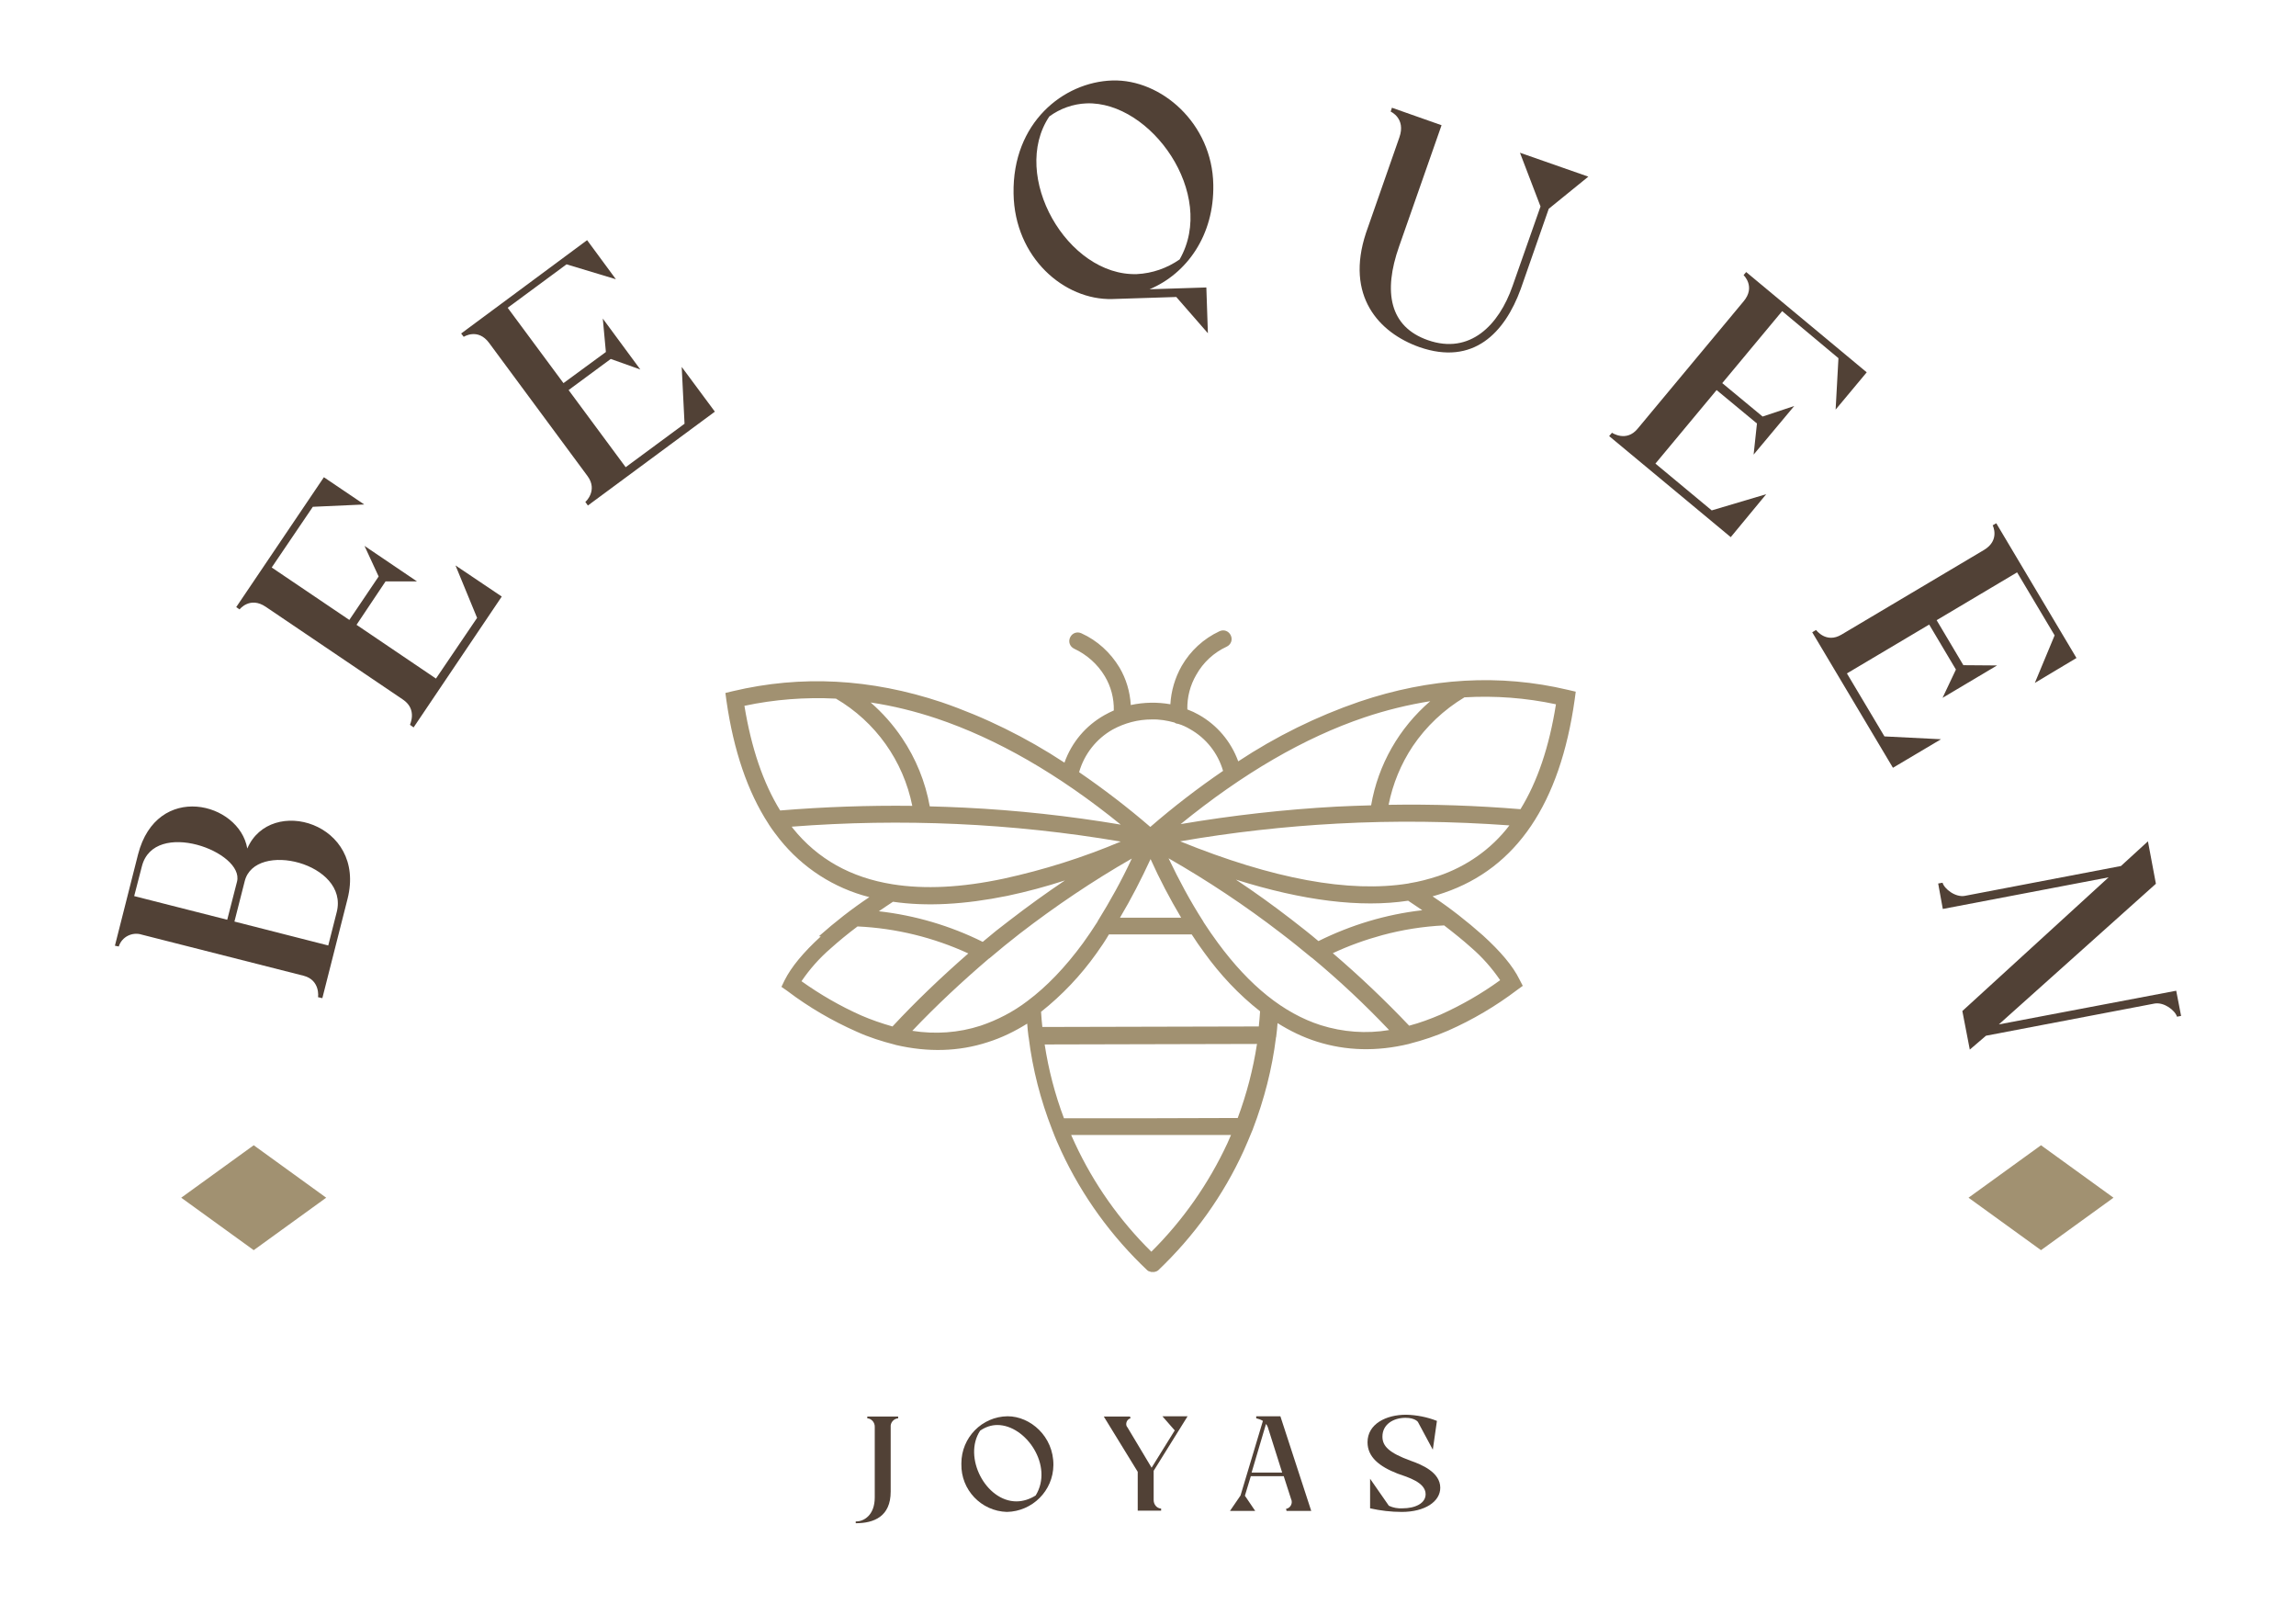
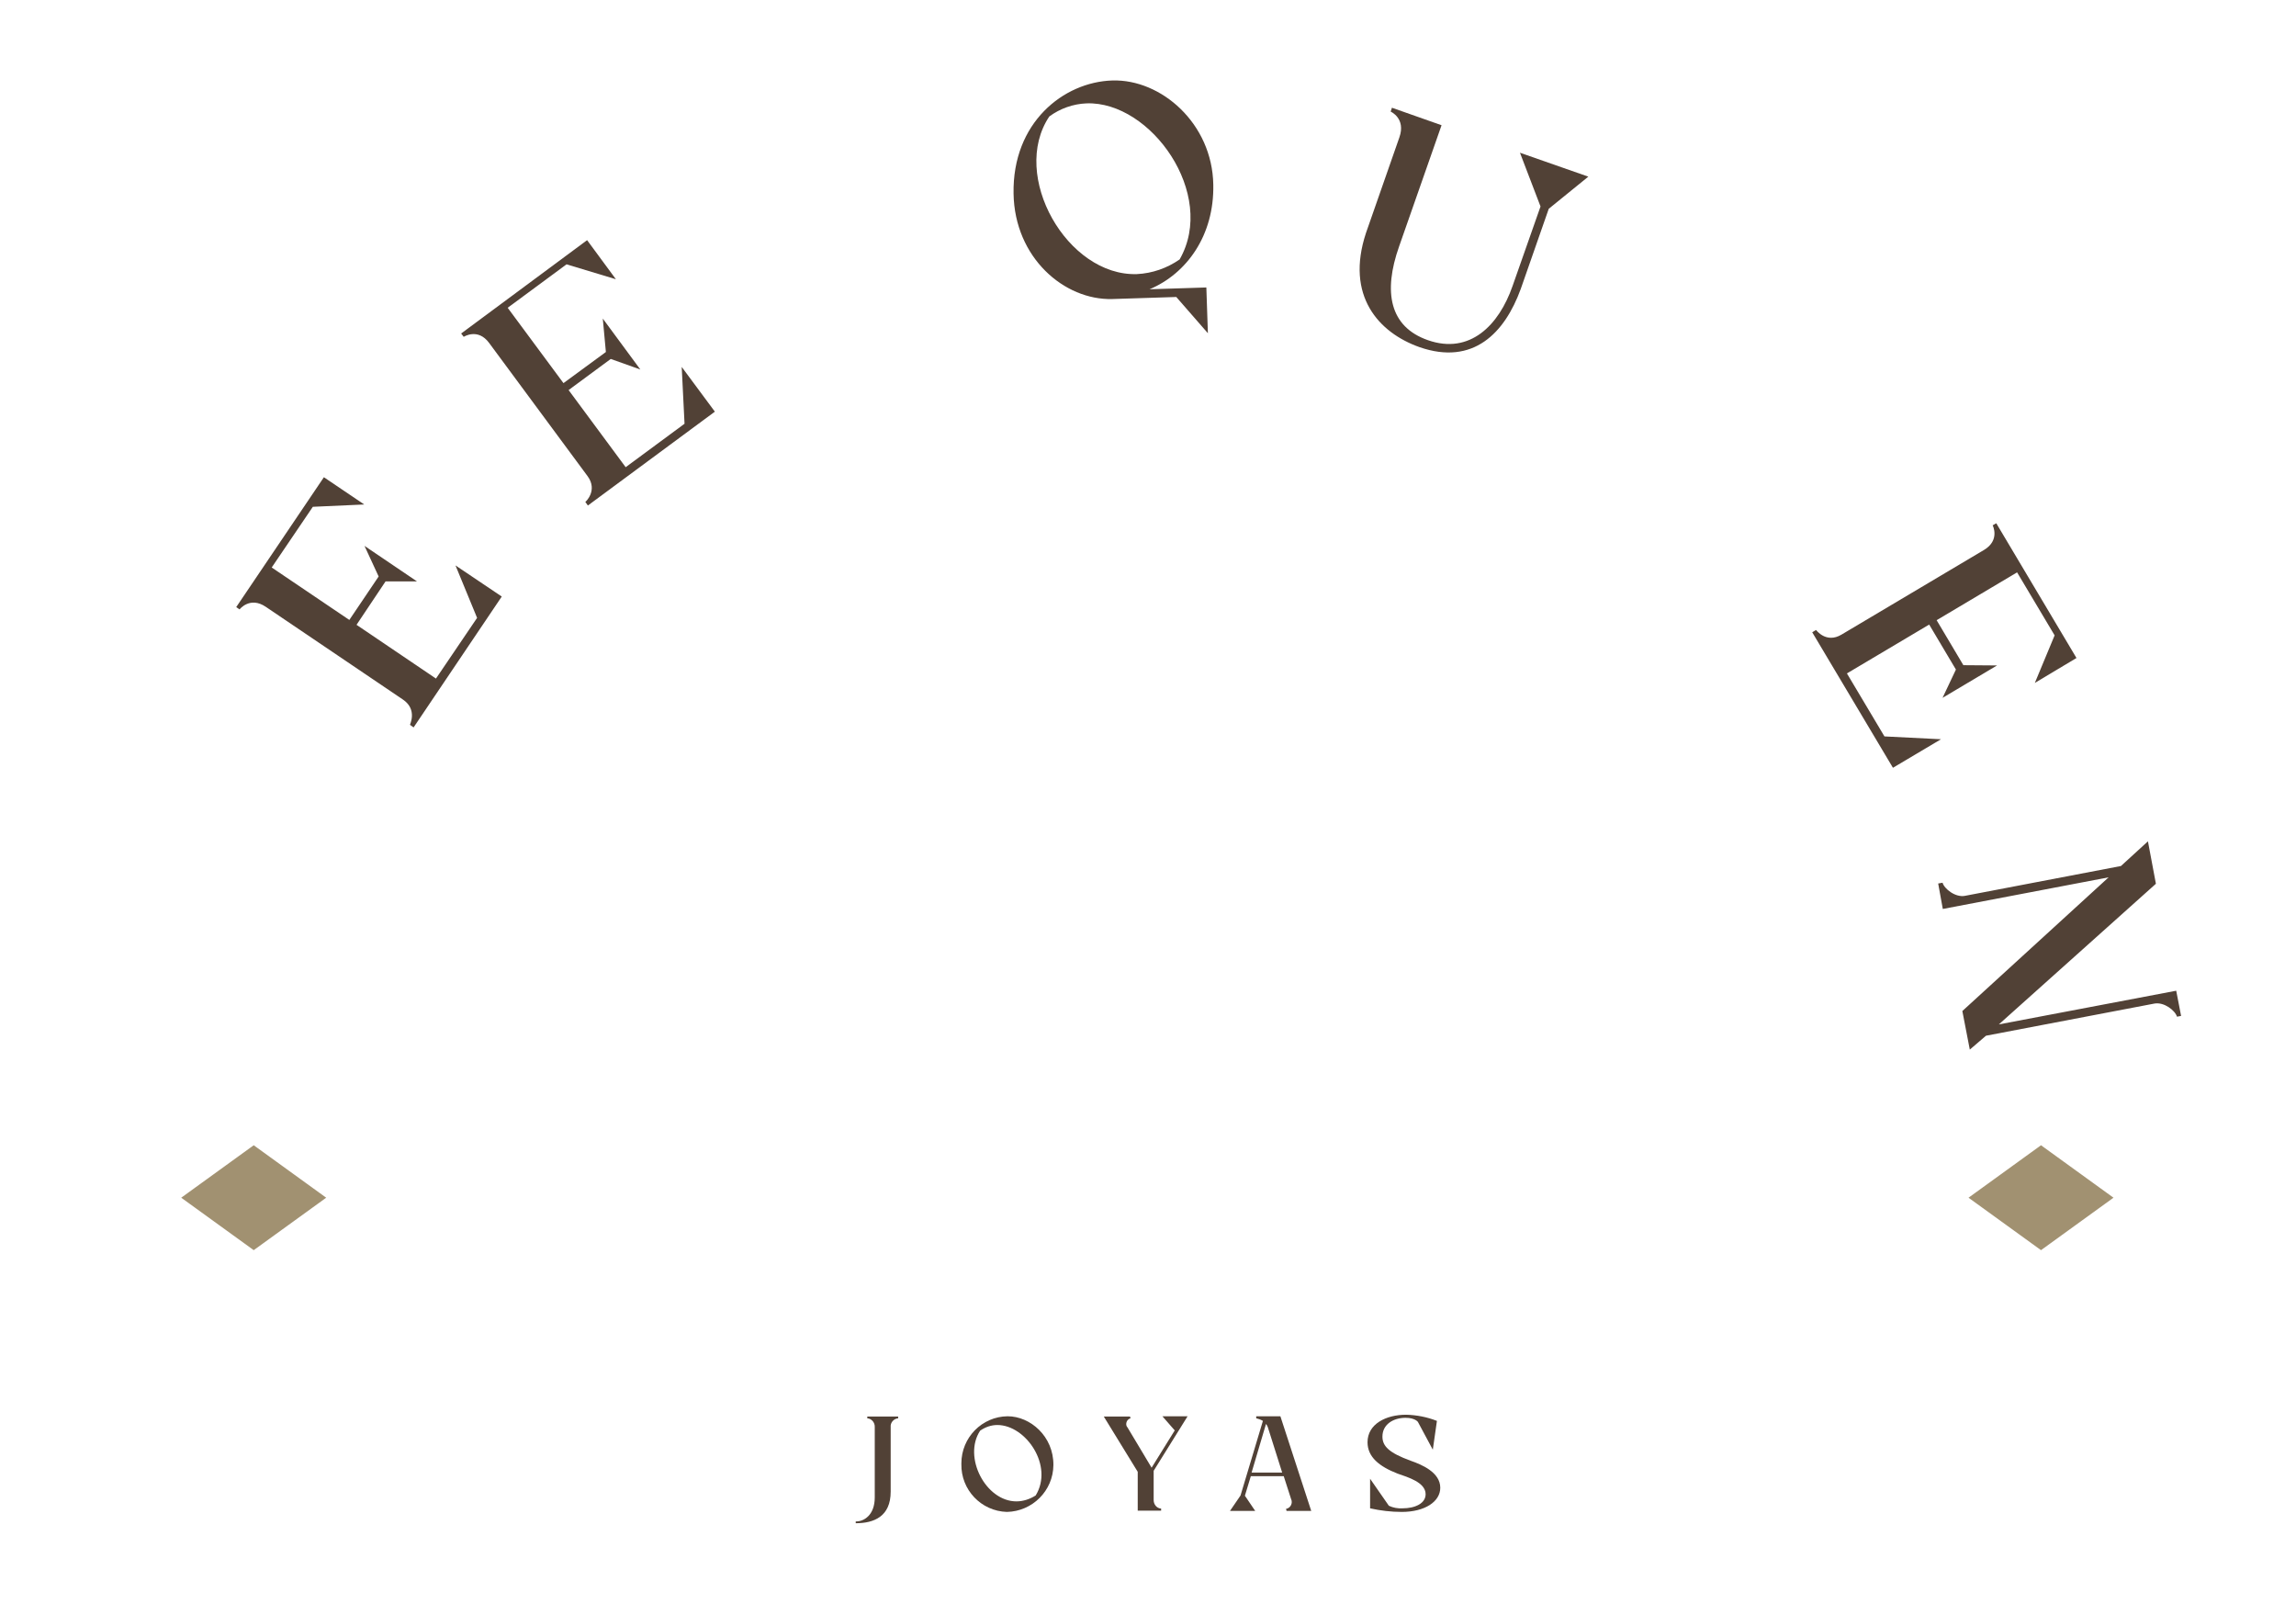
<svg xmlns="http://www.w3.org/2000/svg" version="1.1" id="Capa_1" x="0px" y="0px" viewBox="0 0 893.2 623.7" style="enable-background:new 0 0 893.2 623.7;" xml:space="preserve">
  <style type="text/css">
	.st0{fill:#514136;}
	.st1{fill:#A19171;}
</style>
-   <path class="st0" d="M44.7,367.8l9-35.5c7.3-28.4,39.4-20.4,42.5-2.3c9-20.9,46.5-10,39,19.6l-9.8,38.6l-1.7-0.4  c0.1,0,0.9-6.6-5.5-8.3l-63-16c-3.7-1.2-7.8,0.8-9,4.6L44.7,367.8z M88.4,357.7l3.8-14.8c3-11.6-32.2-24.7-37-6l-3,11.6L88.4,357.7z   M91.2,358.4l36.5,9.3l3.3-13c4.8-19-31.8-28-35.8-12L91.2,358.4z" />
  <path class="st0" d="M156.8,272.1L103.4,236c-6.2-4.2-10.2,1-10.2,1l-1.3-0.9l34.1-50.5l15.7,10.6l-20,0.9l-16,23.6l30.2,20.4  l11.4-16.9l-5.5-11.9l20.4,13.8h-12.2L138.7,243l30.9,20.9l16-23.6l-8.4-20.4l18,12.1l-34.3,50.9l-1.4-1  C159.4,281.8,162.5,276,156.8,272.1z" />
  <path class="st0" d="M228.6,185.2l-38.3-51.8c-4.4-6-9.9-2.4-9.9-2.4l-1-1.3l49-36.3l11.2,15.2l-19.2-5.8l-22.9,16.9l21.7,29.3  l16.5-12.1l-1.2-13l14.6,19.8l-11.5-4.1l-16.4,12.1l22.2,30l22.9-16.9l-1.1-22.1l12.9,17.4l-49.4,36.5l-1-1.4  C227.7,195.3,232.7,190.8,228.6,185.2z" />
  <path class="st0" d="M394.3,75.3c-0.5-27.6,19.4-43.4,38.4-44s38.9,16.7,39.3,40.5c0.4,19.7-10.3,34.6-24.8,40.7l22.1-0.7l0.6,17.8  l-12.3-14.1l-24.9,0.8C414,116.8,394.7,100.2,394.3,75.3z M442.3,106.6c6-0.3,11.7-2.3,16.6-5.7c14.6-25.4-11.2-61.6-36.2-60.7  c-5.2,0.2-10.3,2-14.5,5.1C392.8,68.3,415.2,107.5,442.3,106.6z" />
  <path class="st0" d="M541.5,41.9l19.3,6.8l-16.5,47.1c-6.3,17.8-3.7,31.3,11.2,36.5c16.3,5.7,27.6-5.8,32.9-21l10.9-31l-8-20.9  l26.6,9.3l-15.4,12.5l-10.9,31.2c-6.2,17-18.4,29.9-39.4,22.6c-15.8-5.6-28.9-19.9-20.8-44.4l13-37.2c2.6-7.4-3.4-10-3.4-10  L541.5,41.9z" />
-   <path class="st0" d="M637.1,166.7l41.2-49.5c4.8-5.7,0-10.2,0-10.2l1-1.2l46.9,39l-12.1,14.5l1.1-20L693.3,121L670,149l15.7,13  l12.3-4.1l-15.8,18.9l1.3-12.1l-15.7-13L644,180.3l21.9,18.2l21.2-6.3l-13.8,16.7L626,169.6l1.1-1.3  C627.1,168.3,632.7,172.1,637.1,166.7z" />
  <path class="st0" d="M716.4,246.8l55.4-32.9c6.4-3.8,3.4-9.6,3.4-9.6l1.4-0.8l31.2,52.4l-16.2,9.7l7.7-18.5l-14.6-24.5l-31.3,18.6  l10.4,17.5l13.1,0.1l-21.2,12.6l5.2-11l-10.4-17.5l-32,19l14.6,24.5l22,1.1l-18.7,11.1L705,245.9l1.5-0.9  C706.5,245,710.4,250.4,716.4,246.8z" />
  <path class="st0" d="M835.6,327.2l3.1,16.5l-61.1,54.7l69-13.1l1.9,9.8l-1.6,0.3c-0.7-2.4-5-5.8-8.8-5.1l-65.5,12.5l-6.3,5.4  l-2.9-15l56.9-52l-64.5,12.3l-1.8-9.9l1.7-0.3c0.7,2.4,5,5.8,8.7,5.1l60.7-11.6L835.6,327.2z" />
-   <path class="st1" d="M347.4,350.7c-1.9,1.2-3.7,2.5-5.5,3.7c14.1,1.6,27.7,5.6,40.4,11.9c3.4-2.9,6.9-5.7,10.5-8.4  c7-5.4,14.2-10.6,21.5-15.5c-7.4,2.4-14.8,4.4-22.4,6C375.2,351.8,360.4,352.6,347.4,350.7L347.4,350.7z M333.6,360.3  c-4,3-7.5,5.9-10.5,8.6c-4.3,3.7-8.1,8-11.3,12.7c7.3,5.2,15.1,9.7,23.2,13.3c3.9,1.7,8,3.1,12.2,4.3c9.3-10,19.2-19.4,29.5-28.4  C363.2,364.6,348.6,361,333.6,360.3L333.6,360.3z M318.6,364.1c6.2-5.5,12.7-10.6,19.6-15.2c-13.8-3.5-26-11.4-34.9-22.5  c-1.4-1.8-2.8-3.6-4.1-5.6c-0.1-0.2-0.2-0.3-0.3-0.5c-8-12.3-13.5-28.3-16.3-47.8l-0.4-3l2.9-0.7c26.6-6.3,53.6-4.9,81.2,4.3  c16.9,5.8,32.9,13.7,47.8,23.5c2.8-7.9,8.3-14.4,15.6-18.5c1.2-0.7,2.3-1.2,3.6-1.8c0.1-4.7-1.1-9.3-3.5-13.3  c-2.8-4.7-7-8.4-11.9-10.7c-1.7-0.8-2.4-2.7-1.6-4.4s2.7-2.4,4.4-1.6l0,0c6.2,2.8,11.3,7.5,14.8,13.3c2.6,4.4,4.1,9.4,4.4,14.6  c5.1-1.1,10.3-1.2,15.4-0.3c0.3-5.2,1.8-10.3,4.4-14.9l0,0c3.4-5.9,8.5-10.6,14.7-13.5c1.7-0.8,3.6-0.1,4.4,1.6s0.1,3.6-1.6,4.4l0,0  c-5,2.3-9.1,6.1-11.8,10.9l0,0c-2.4,4.1-3.6,8.7-3.5,13.5c1.6,0.6,3.1,1.3,4.5,2.1l0,0c7.1,4,12.5,10.4,15.3,18.1  c14.7-9.7,30.5-17.5,47.1-23.2c27.5-9.3,54.6-10.9,81.2-4.6l3,0.7l-0.4,3c-5.7,40.6-22.7,65.6-50.8,75.2c-1.5,0.5-3,1-4.5,1.4  c6.9,4.6,13.4,9.7,19.6,15.2c6.8,6.2,11.6,11.8,14.2,17.1l1.3,2.5l-2.2,1.6c-8.3,6.3-17.3,11.6-26.8,15.8c-4.8,2.1-9.9,3.8-15,5.1  l-0.3,0.1c-12.5,3-24.4,2.7-35.8-0.9c-5.4-1.7-10.5-4.2-15.3-7.2c-0.1,1.7-0.3,3.3-0.5,5c0,0.2,0,0.3-0.1,0.5  c-1.5,12.2-4.6,24.2-9,35.7c0,0.2-0.1,0.3-0.2,0.5c-1.1,2.7-2.2,5.3-3.4,8c-8,17.5-19.3,33.2-33.3,46.5l-0.2,0.1l0,0l0,0l0,0l0,0  l0,0l0,0l-0.1,0.1l-0.2,0.1l0,0l0,0h-0.1l0,0l-0.2,0.1c-0.1,0.1-0.3,0.1-0.4,0.1l0,0l-0.3,0.1l0,0h-0.2h-0.7h-0.2l0,0l-0.3-0.1l0,0  c-0.1,0-0.3-0.1-0.4-0.1l-0.2-0.1l0,0h-0.1l0,0l0,0l-0.2-0.1l-0.1-0.1l0,0l0,0l0,0l0,0l0,0l0,0l-0.2-0.1  c-14-13.2-25.4-28.9-33.5-46.3c-1.2-2.6-2.4-5.3-3.4-8c-0.1-0.1-0.1-0.3-0.2-0.5c-4.5-11.5-7.6-23.5-9.1-35.7c0-0.2-0.1-0.3-0.1-0.5  c-0.2-1.7-0.4-3.3-0.5-5c-4.8,3-9.9,5.5-15.3,7.2c-11.3,3.7-23.3,4-35.8,1.1l-0.3-0.1c-5.1-1.3-10.2-2.9-15-5.1  c-9.5-4.2-18.6-9.5-26.9-15.8l-2.3-1.6l1.2-2.5c2.6-5.2,7.3-10.9,14.1-17.1L318.6,364.1z M354.9,400.9c8.9,1.4,18,0.8,26.6-2  c6.5-2.2,12.7-5.4,18.2-9.6l0,0c7.5-5.6,14.7-13.1,21.6-22.5c1.9-2.6,3.7-5.3,5.5-8.1c0.1-0.1,0.2-0.3,0.2-0.4  c4.9-7.9,9.4-16,13.3-24.4c-15.2,8.7-29.7,18.5-43.6,29.2c-4,3.1-7.9,6.3-11.8,9.6l-0.2,0.1C374.3,381.7,364.3,391,354.9,400.9  L354.9,400.9z M426.6,370.7c-6.1,8.6-13.4,16.3-21.6,22.8c0.1,2,0.3,4,0.5,5.9l42.1-0.1l42.1-0.1c0.2-2,0.4-4,0.5-5.9  c-8.3-6.5-15.5-14.2-21.7-22.8c-1.7-2.3-3.3-4.6-4.9-7.1h-16.1h-16.1C429.9,366,428.3,368.3,426.6,370.7L426.6,370.7z M447.6,334.1  c-3.6,7.8-7.5,15.4-11.9,22.8h11.9h11.9C455.1,349.5,451.1,341.9,447.6,334.1L447.6,334.1z M458.3,281.5c-0.5,0-1-0.2-1.4-0.5  c-2.9-0.8-5.9-1.3-8.9-1.2c-5.3,0-10.5,1.4-15.1,3.9c-6.4,3.6-11.1,9.6-13.1,16.6c9.6,6.6,18.9,13.7,27.7,21.3  c9-7.8,18.5-15.1,28.3-21.8c-2-6.9-6.6-12.7-12.8-16.2l0,0C461.5,282.7,460,282,458.3,281.5L458.3,281.5z M533.4,313.2  c2.7-15.8,10.9-30.1,23-40.5c-8.7,1.4-17.3,3.5-25.6,6.3c-23.4,7.9-47.3,21.8-71.5,41.5c20.1-3.4,40.4-5.7,60.7-6.8  C524.5,313.5,529,313.3,533.4,313.2L533.4,313.2z M549.6,290.2c-4.6,6.9-7.8,14.7-9.4,22.8c17.1-0.3,34.2,0.3,51.3,1.7  c6.6-10.7,11.2-24.3,13.8-40.8c-11.7-2.5-23.7-3.4-35.6-2.7C561.7,276,554.8,282.5,549.6,290.2L549.6,290.2z M520.3,320.3  c-20.5,1.1-41,3.4-61.2,6.9c36.2,14.7,65.8,20.1,88.8,16.4l0.4-0.1c3.8-0.6,7.5-1.6,11.2-2.8c11-3.7,20.7-10.5,27.7-19.7  C564.9,319.4,542.6,319.1,520.3,320.3L520.3,320.3z M510.4,372.5l-0.2-0.1c-3.9-3.2-7.8-6.4-11.9-9.5  c-13.9-10.7-28.5-20.4-43.7-29.1c4,8.4,8.4,16.6,13.4,24.4c0.1,0.1,0.2,0.3,0.2,0.4c1.8,2.8,3.7,5.5,5.6,8.1  c12.3,16.7,25.6,27.4,40,32c8.6,2.7,17.7,3.4,26.6,1.9C531,390.7,521,381.3,510.4,372.5L510.4,372.5z M512.9,366  c12.7-6.3,26.3-10.4,40.4-12c-1.7-1.2-3.6-2.4-5.5-3.7c-18.5,2.8-40.9,0-67-8.2c7.4,4.9,14.6,10.1,21.6,15.5  C506,360.4,509.5,363.1,512.9,366L512.9,366z M537.7,363.7c-6.6,1.8-13,4.1-19.2,7c10.4,8.9,20.3,18.3,29.7,28.2  c4.2-1.1,8.2-2.6,12.2-4.3c8.2-3.7,15.9-8.1,23.2-13.4c-3.2-4.7-7-9-11.3-12.7c-3-2.7-6.6-5.6-10.5-8.6  C553.5,360.3,545.5,361.6,537.7,363.7L537.7,363.7z M489,406l-41.3,0.1l-41.3,0.1c1.5,9.8,4,19.4,7.5,28.7l33.8,0l33.8-0.1  C485,425.4,487.5,415.8,489,406z M478.9,441.4l-31.1,0l-31.1,0c0.5,1.1,1,2.2,1.5,3.3c7.3,15.7,17.4,30,29.7,42.1  c12.3-12.2,22.3-26.5,29.6-42.2C477.9,443.6,478.4,442.5,478.9,441.4L478.9,441.4z M354.9,313.4c-3.5-17.5-14.3-32.7-29.7-41.7  c-11.9-0.6-23.9,0.3-35.6,2.8c2.7,16.5,7.3,30,13.9,40.7C320.6,313.8,337.8,313.2,354.9,313.4L354.9,313.4z M350.9,287  c5.4,8,9.1,17.1,10.8,26.6c4.5,0.1,9,0.3,13.5,0.5c20.4,1,40.6,3.2,60.8,6.6c-24.3-19.7-48.2-33.4-71.7-41.3  c-8.4-2.8-16.9-4.9-25.6-6.2C343.3,277.2,347.4,281.8,350.9,287z M436,327.3c-42.3-7.2-85.3-9.1-128-5.8l0.5,0.7  c9.6,11.9,22.5,19.1,38.7,21.7c12.5,2,26.9,1.3,43.3-2.2C406.1,338.3,421.3,333.5,436,327.3z" />
  <polygon class="st1" points="70.5,465.8 98.7,486.2 126.9,465.8 126.9,465.8 126.9,465.8 98.7,445.4 70.5,465.8 " />
  <polygon class="st1" points="765.8,465.8 794,486.2 822.2,465.8 822.2,465.8 822.2,465.8 794,445.4 765.8,465.8 " />
  <path class="st0" d="M340.3,582.4V555c0.1-1.7-1.2-3.3-2.9-3.4v-0.7h12v0.7c-1.7,0.1-3.1,1.7-2.9,3.4v25.1c0,9.7-6.5,12.3-13.6,12.3  v-0.7C336,591.8,340.3,589.3,340.3,582.4z" />
  <path class="st0" d="M374,569.1c0-10,8-18.2,18-18.3c8.8,0,17.9,7.8,17.8,19c-0.1,10-8.2,18-18.1,18.2c-10-0.3-17.9-8.6-17.7-18.6  C374,569.3,374,569.2,374,569.1z M395.4,583.9c2.7,0,5.3-0.9,7.5-2.3c7.1-11.5-3.8-27.4-14.9-27.4c-2.4,0-4.7,0.8-6.7,2.2  C374.5,566.7,383.5,583.9,395.4,583.9z" />
  <path class="st0" d="M429.4,550.9h10.2l0.2,0.7c-1.2,0.3-1.9,1.6-1.6,2.8c0.1,0.3,0.2,0.5,0.4,0.7l9.4,15.7l9-14.5l-4.8-5.5h9.8  l-13.2,21.2v11.4c0,1.7,1.2,3.2,2.9,3.3v0.8h-9.1v-15.1L429.4,550.9z" />
  <path class="st0" d="M482.6,581.6l8.7-29c-0.8-0.5-1.7-0.8-2.6-1v-0.8h9.4l12,36.8h-9.6l-0.2-0.8c1.4-0.2,2.4-1.6,2.2-3  c0-0.2-0.1-0.5-0.2-0.7l-2.9-9h-12.8l-2.3,7.6l4,5.9h-9.8L482.6,581.6z M486.9,572.7h11.9l-5.6-17.7c-0.2-0.4-0.4-0.9-0.7-1.2  L486.9,572.7z" />
  <path class="st0" d="M547,550.2c4.1,0.1,8.2,0.9,12,2.4l-1.6,11.2l-5.8-10.8c0,0-1.1-1.6-4.8-1.6c-4.7,0-9,2.5-9,7.3  c0,3.7,2.5,6.3,11,9.4c4.3,1.5,11.5,4.5,11.5,10.5c0,5.4-6,9.4-15,9.4c-4.1,0-8.3-0.5-12.3-1.4v-11.5l7.3,10.5  c1.7,0.8,3.5,1.1,5.3,1c4.9,0,9-1.9,9-5.5c0-4.6-6.9-6.6-10.9-8c-7.2-2.8-11.7-6.5-11.7-12.2C532,553.8,539.2,550.2,547,550.2z" />
</svg>